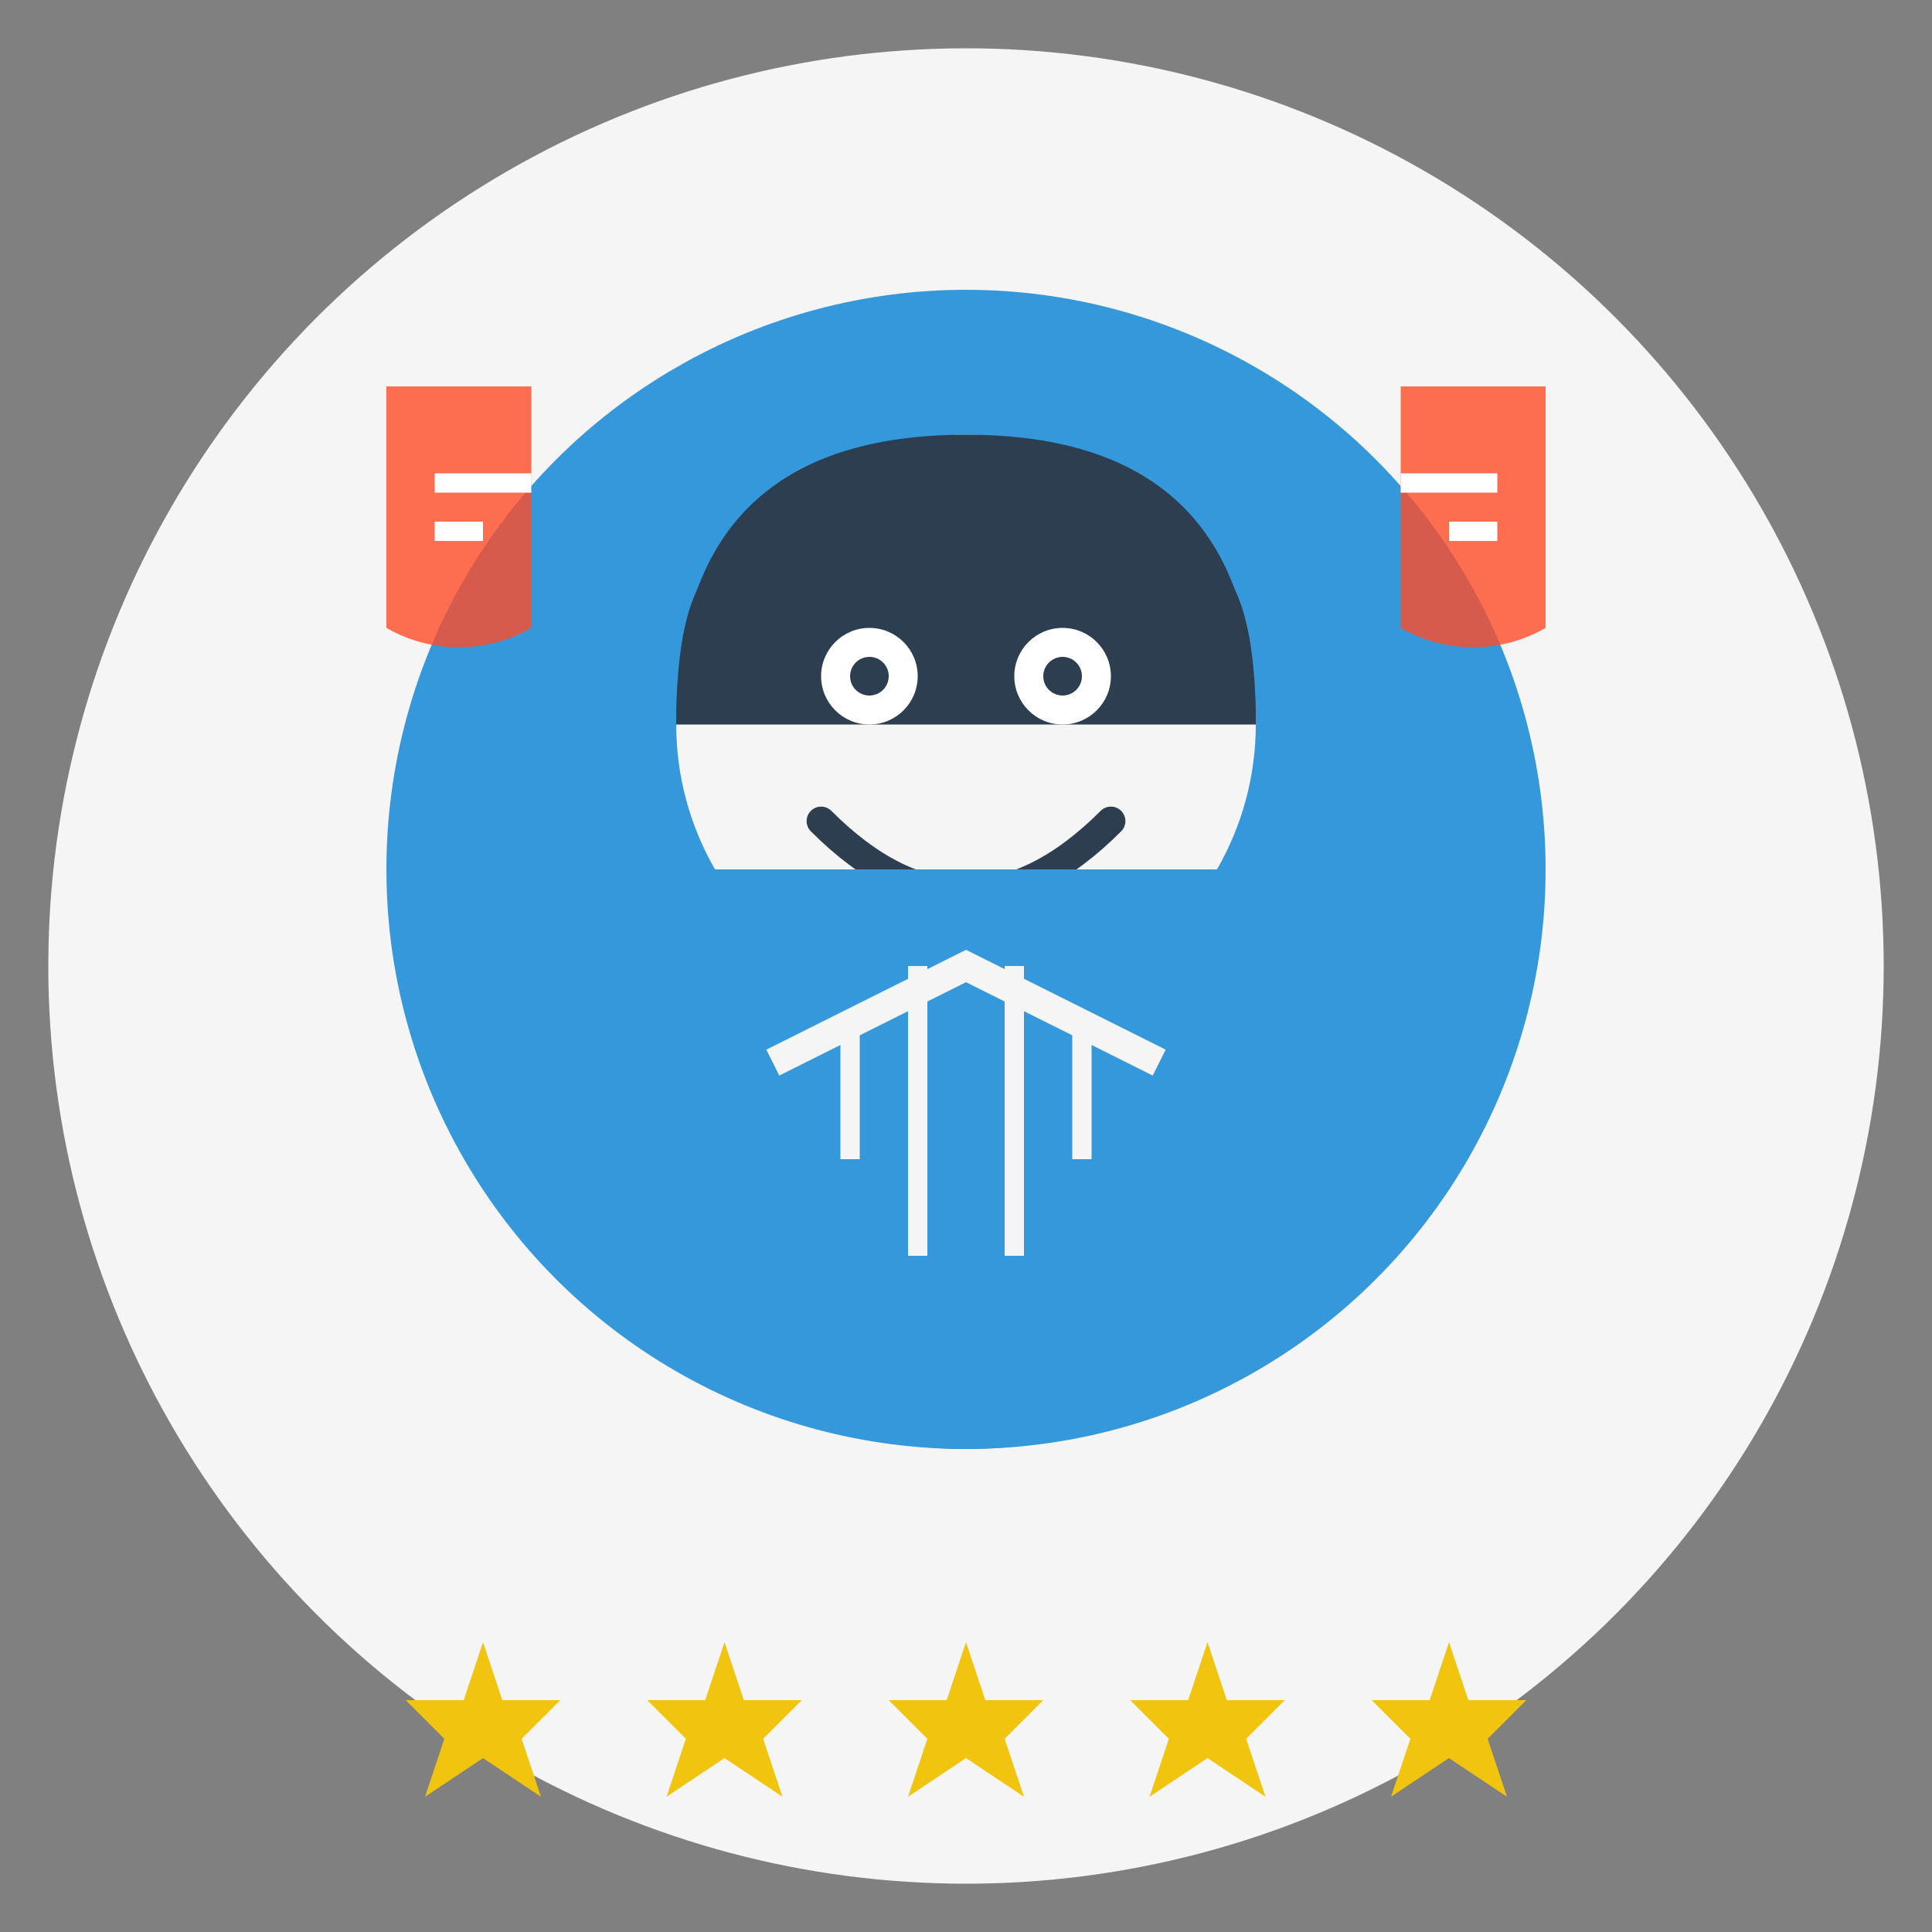
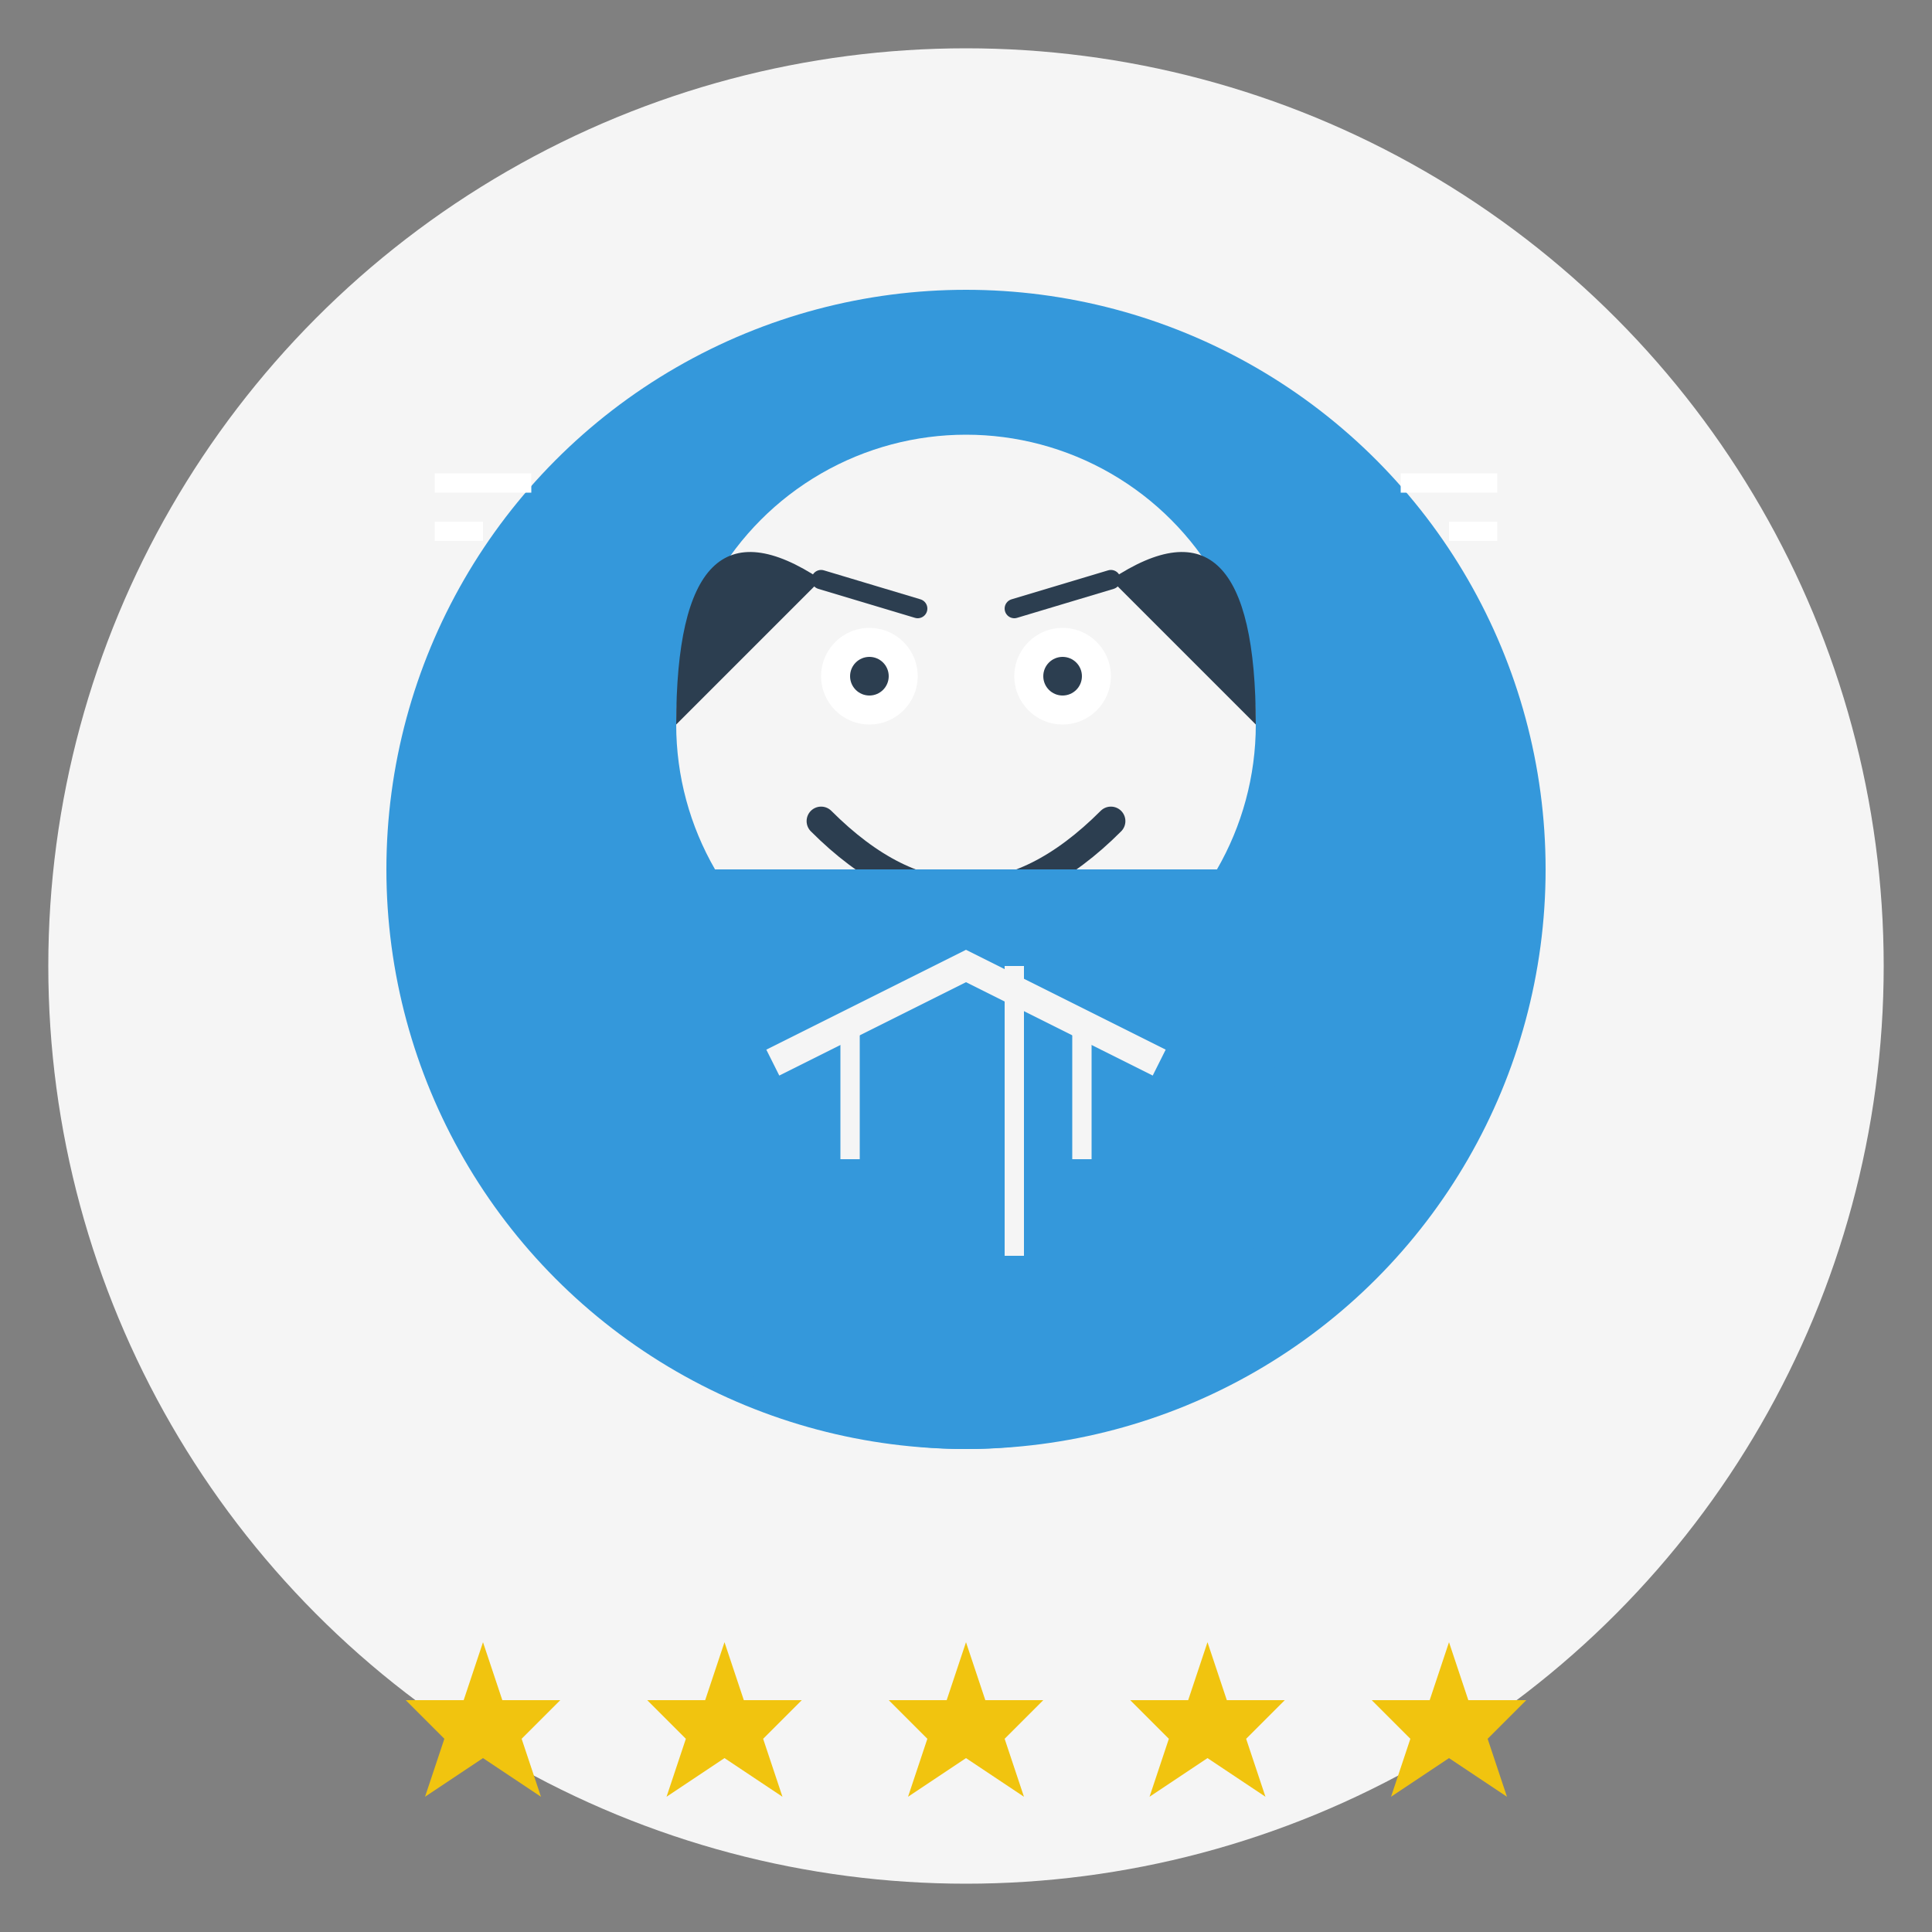
<svg xmlns="http://www.w3.org/2000/svg" viewBox="0 0 200 200" width="200" height="200">
  <rect x="0" y="0" width="200" height="200" fill="#808080" stroke="none" />
  <circle cx="100" cy="100" r="95" fill="#f5f5f5" />
  <g transform="translate(100, 90)">
    <circle cx="0" cy="0" r="60" fill="#3498db" />
    <circle cx="0" cy="-15" r="30" fill="#f5f5f5" />
-     <path d="M-30,-15 Q-30,-45 0,-45 Q30,-45 30,-15" fill="#2c3e50" />
    <path d="M-30,-15 Q-30,-40 -15,-30" fill="#2c3e50" />
    <path d="M30,-15 Q30,-40 15,-30" fill="#2c3e50" />
    <circle cx="-10" cy="-20" r="5" fill="white" />
    <circle cx="10" cy="-20" r="5" fill="white" />
    <circle cx="-10" cy="-20" r="2" fill="#2c3e50" />
    <circle cx="10" cy="-20" r="2" fill="#2c3e50" />
    <path d="M-15,-30 L-5,-27" stroke="#2c3e50" stroke-width="2" stroke-linecap="round" />
    <path d="M15,-30 L5,-27" stroke="#2c3e50" stroke-width="2" stroke-linecap="round" />
    <path d="M-15,-5 Q0,10 15,-5" stroke="#2c3e50" stroke-width="3" fill="none" stroke-linecap="round" />
    <path d="M-30,0 Q-40,60 0,60 Q40,60 30,0" fill="#3498db" />
    <path d="M-20,20 L0,10 L20,20" stroke="#f5f5f5" stroke-width="3" fill="none" />
-     <path d="M-5,10 L-5,40" stroke="#f5f5f5" stroke-width="2" />
    <path d="M5,10 L5,40" stroke="#f5f5f5" stroke-width="2" />
    <path d="M-12,15 L-12,30" stroke="#f5f5f5" stroke-width="2" />
    <path d="M12,15 L12,30" stroke="#f5f5f5" stroke-width="2" />
  </g>
  <g transform="translate(40, 40)">
-     <path d="M0,0 L15,0 L15,25 A15,15 0 0,1 0,25 Z" fill="#ff4c29" opacity="0.8" />
    <path d="M5,10 L15,10" stroke="white" stroke-width="2" />
    <path d="M5,15 L10,15" stroke="white" stroke-width="2" />
  </g>
  <g transform="translate(160, 40) scale(-1, 1)">
-     <path d="M0,0 L15,0 L15,25 A15,15 0 0,1 0,25 Z" fill="#ff4c29" opacity="0.8" />
    <path d="M5,10 L15,10" stroke="white" stroke-width="2" />
    <path d="M5,15 L10,15" stroke="white" stroke-width="2" />
  </g>
  <g transform="translate(100, 180)">
    <g transform="translate(-50, 0)">
      <polygon points="0,-10 2,-4 8,-4 4,0 6,6 0,2 -6,6 -4,0 -8,-4 -2,-4" fill="#f1c40f" />
    </g>
    <g transform="translate(-25, 0)">
      <polygon points="0,-10 2,-4 8,-4 4,0 6,6 0,2 -6,6 -4,0 -8,-4 -2,-4" fill="#f1c40f" />
    </g>
    <g transform="translate(0, 0)">
      <polygon points="0,-10 2,-4 8,-4 4,0 6,6 0,2 -6,6 -4,0 -8,-4 -2,-4" fill="#f1c40f" />
    </g>
    <g transform="translate(25, 0)">
      <polygon points="0,-10 2,-4 8,-4 4,0 6,6 0,2 -6,6 -4,0 -8,-4 -2,-4" fill="#f1c40f" />
    </g>
    <g transform="translate(50, 0)">
      <polygon points="0,-10 2,-4 8,-4 4,0 6,6 0,2 -6,6 -4,0 -8,-4 -2,-4" fill="#f1c40f" />
    </g>
  </g>
</svg>